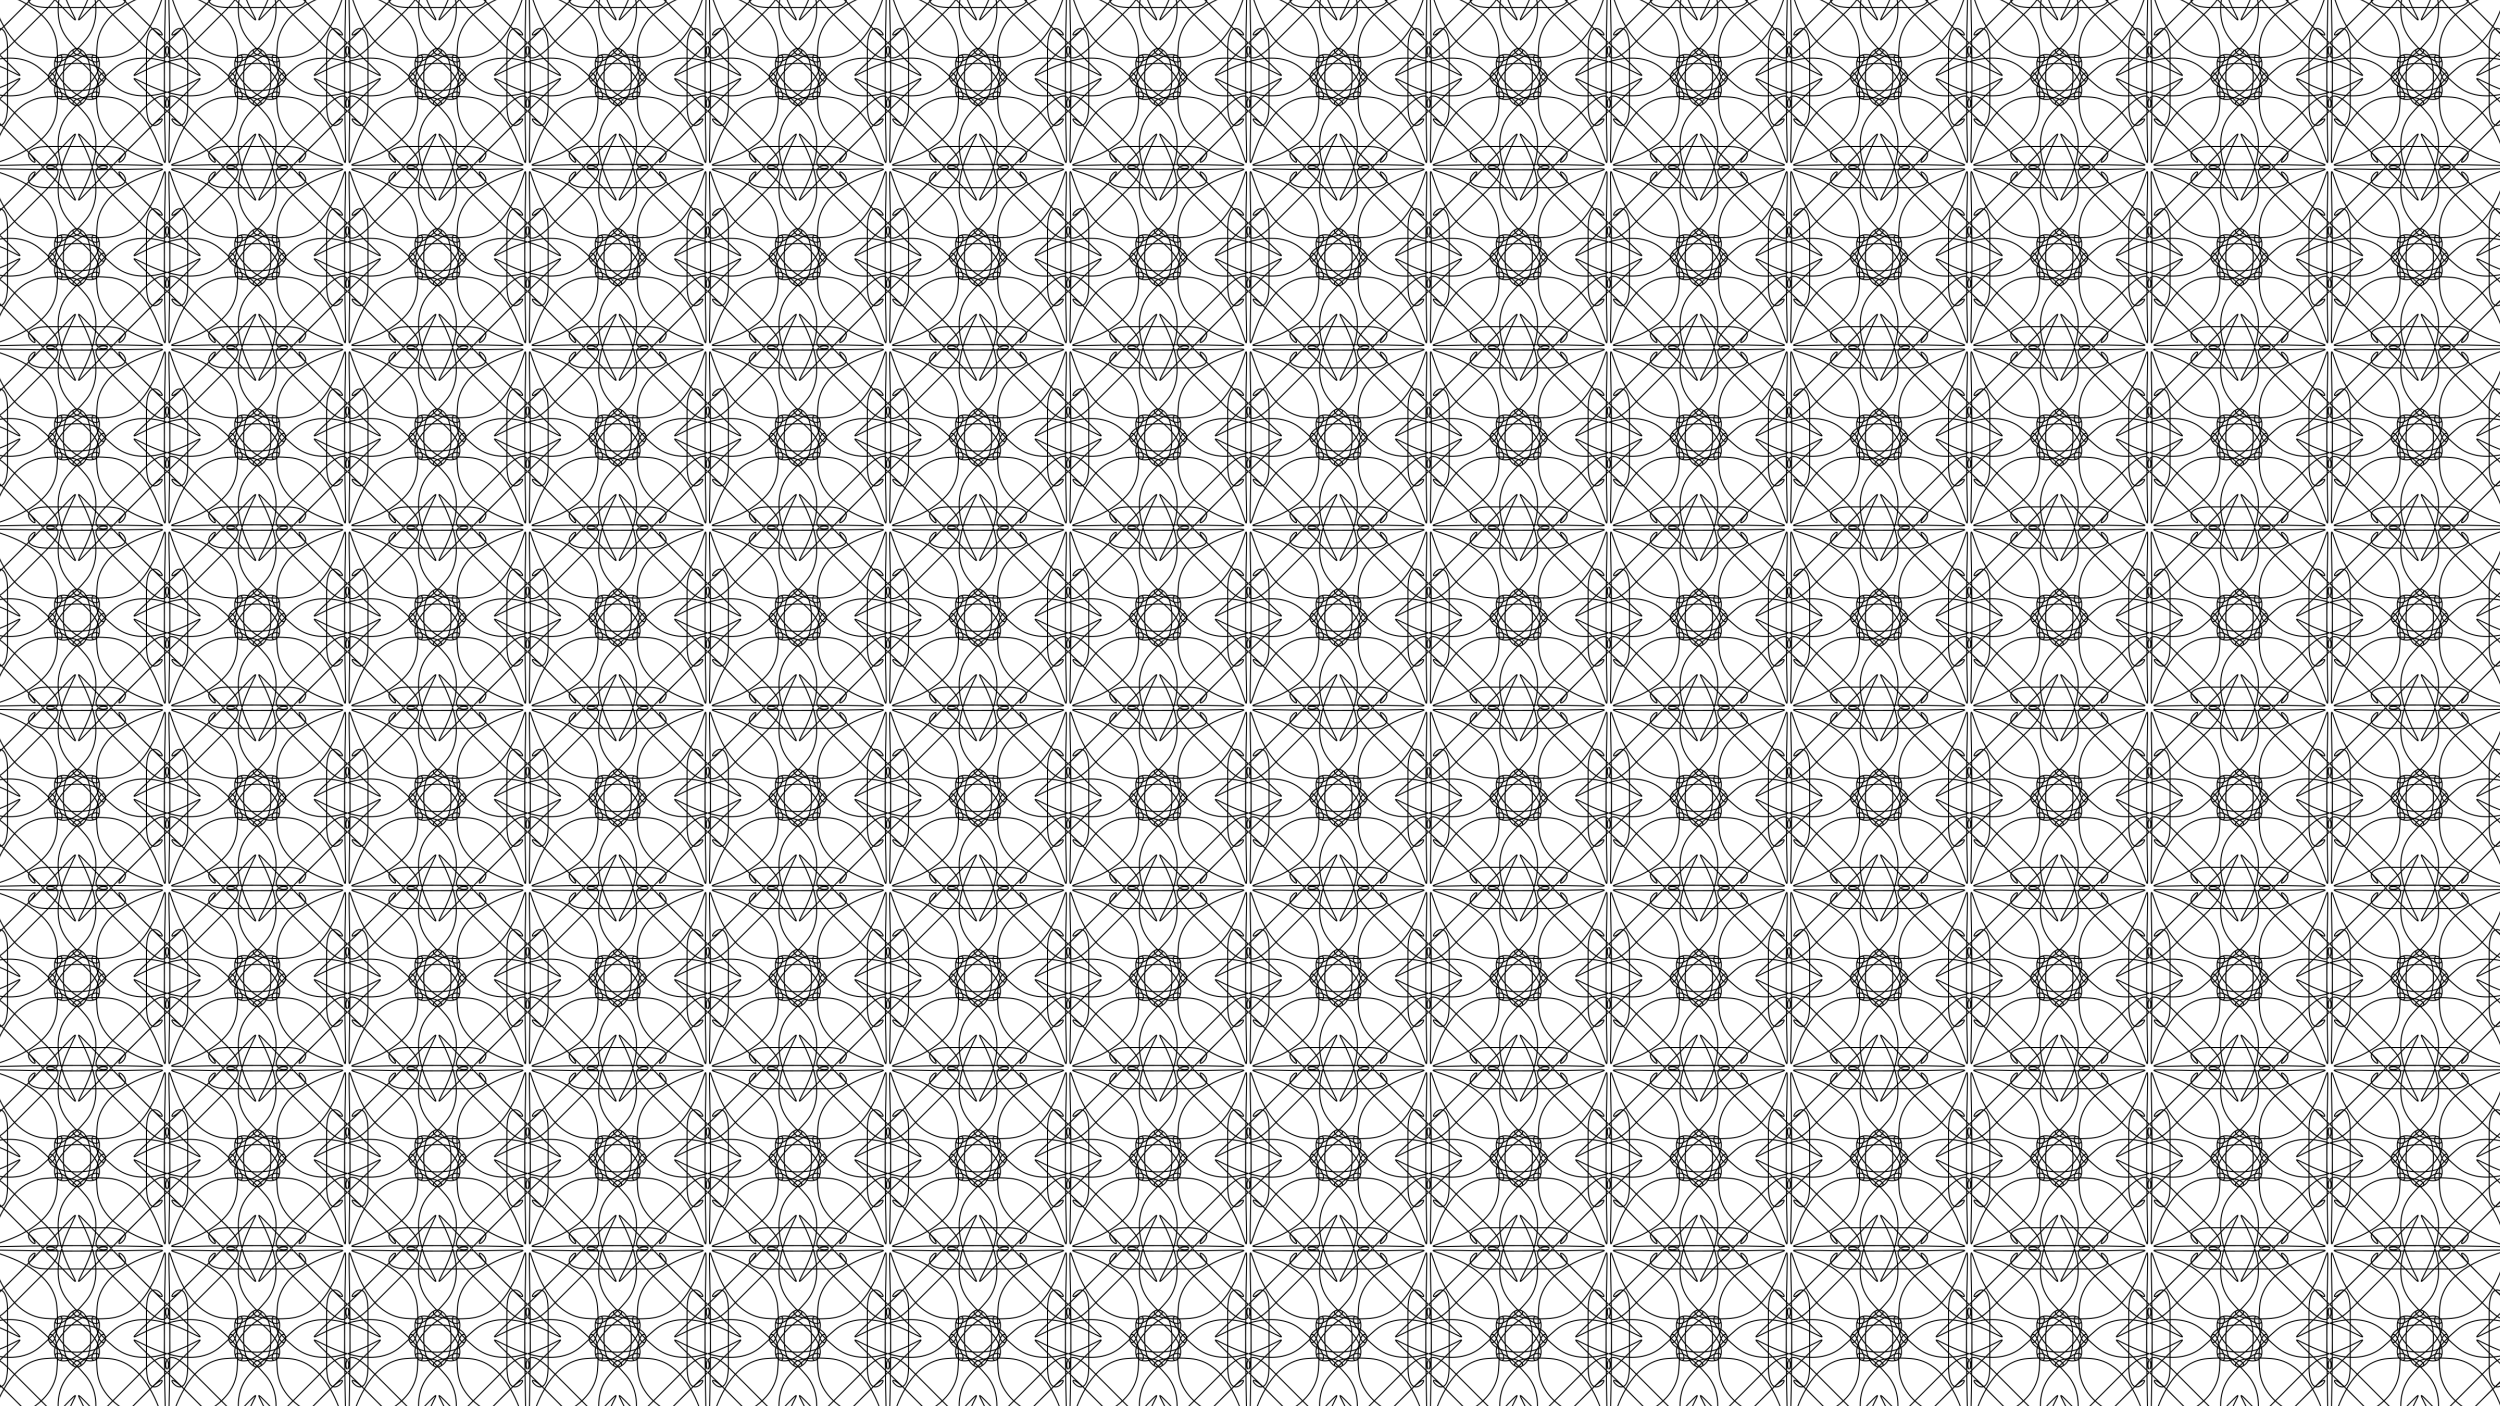
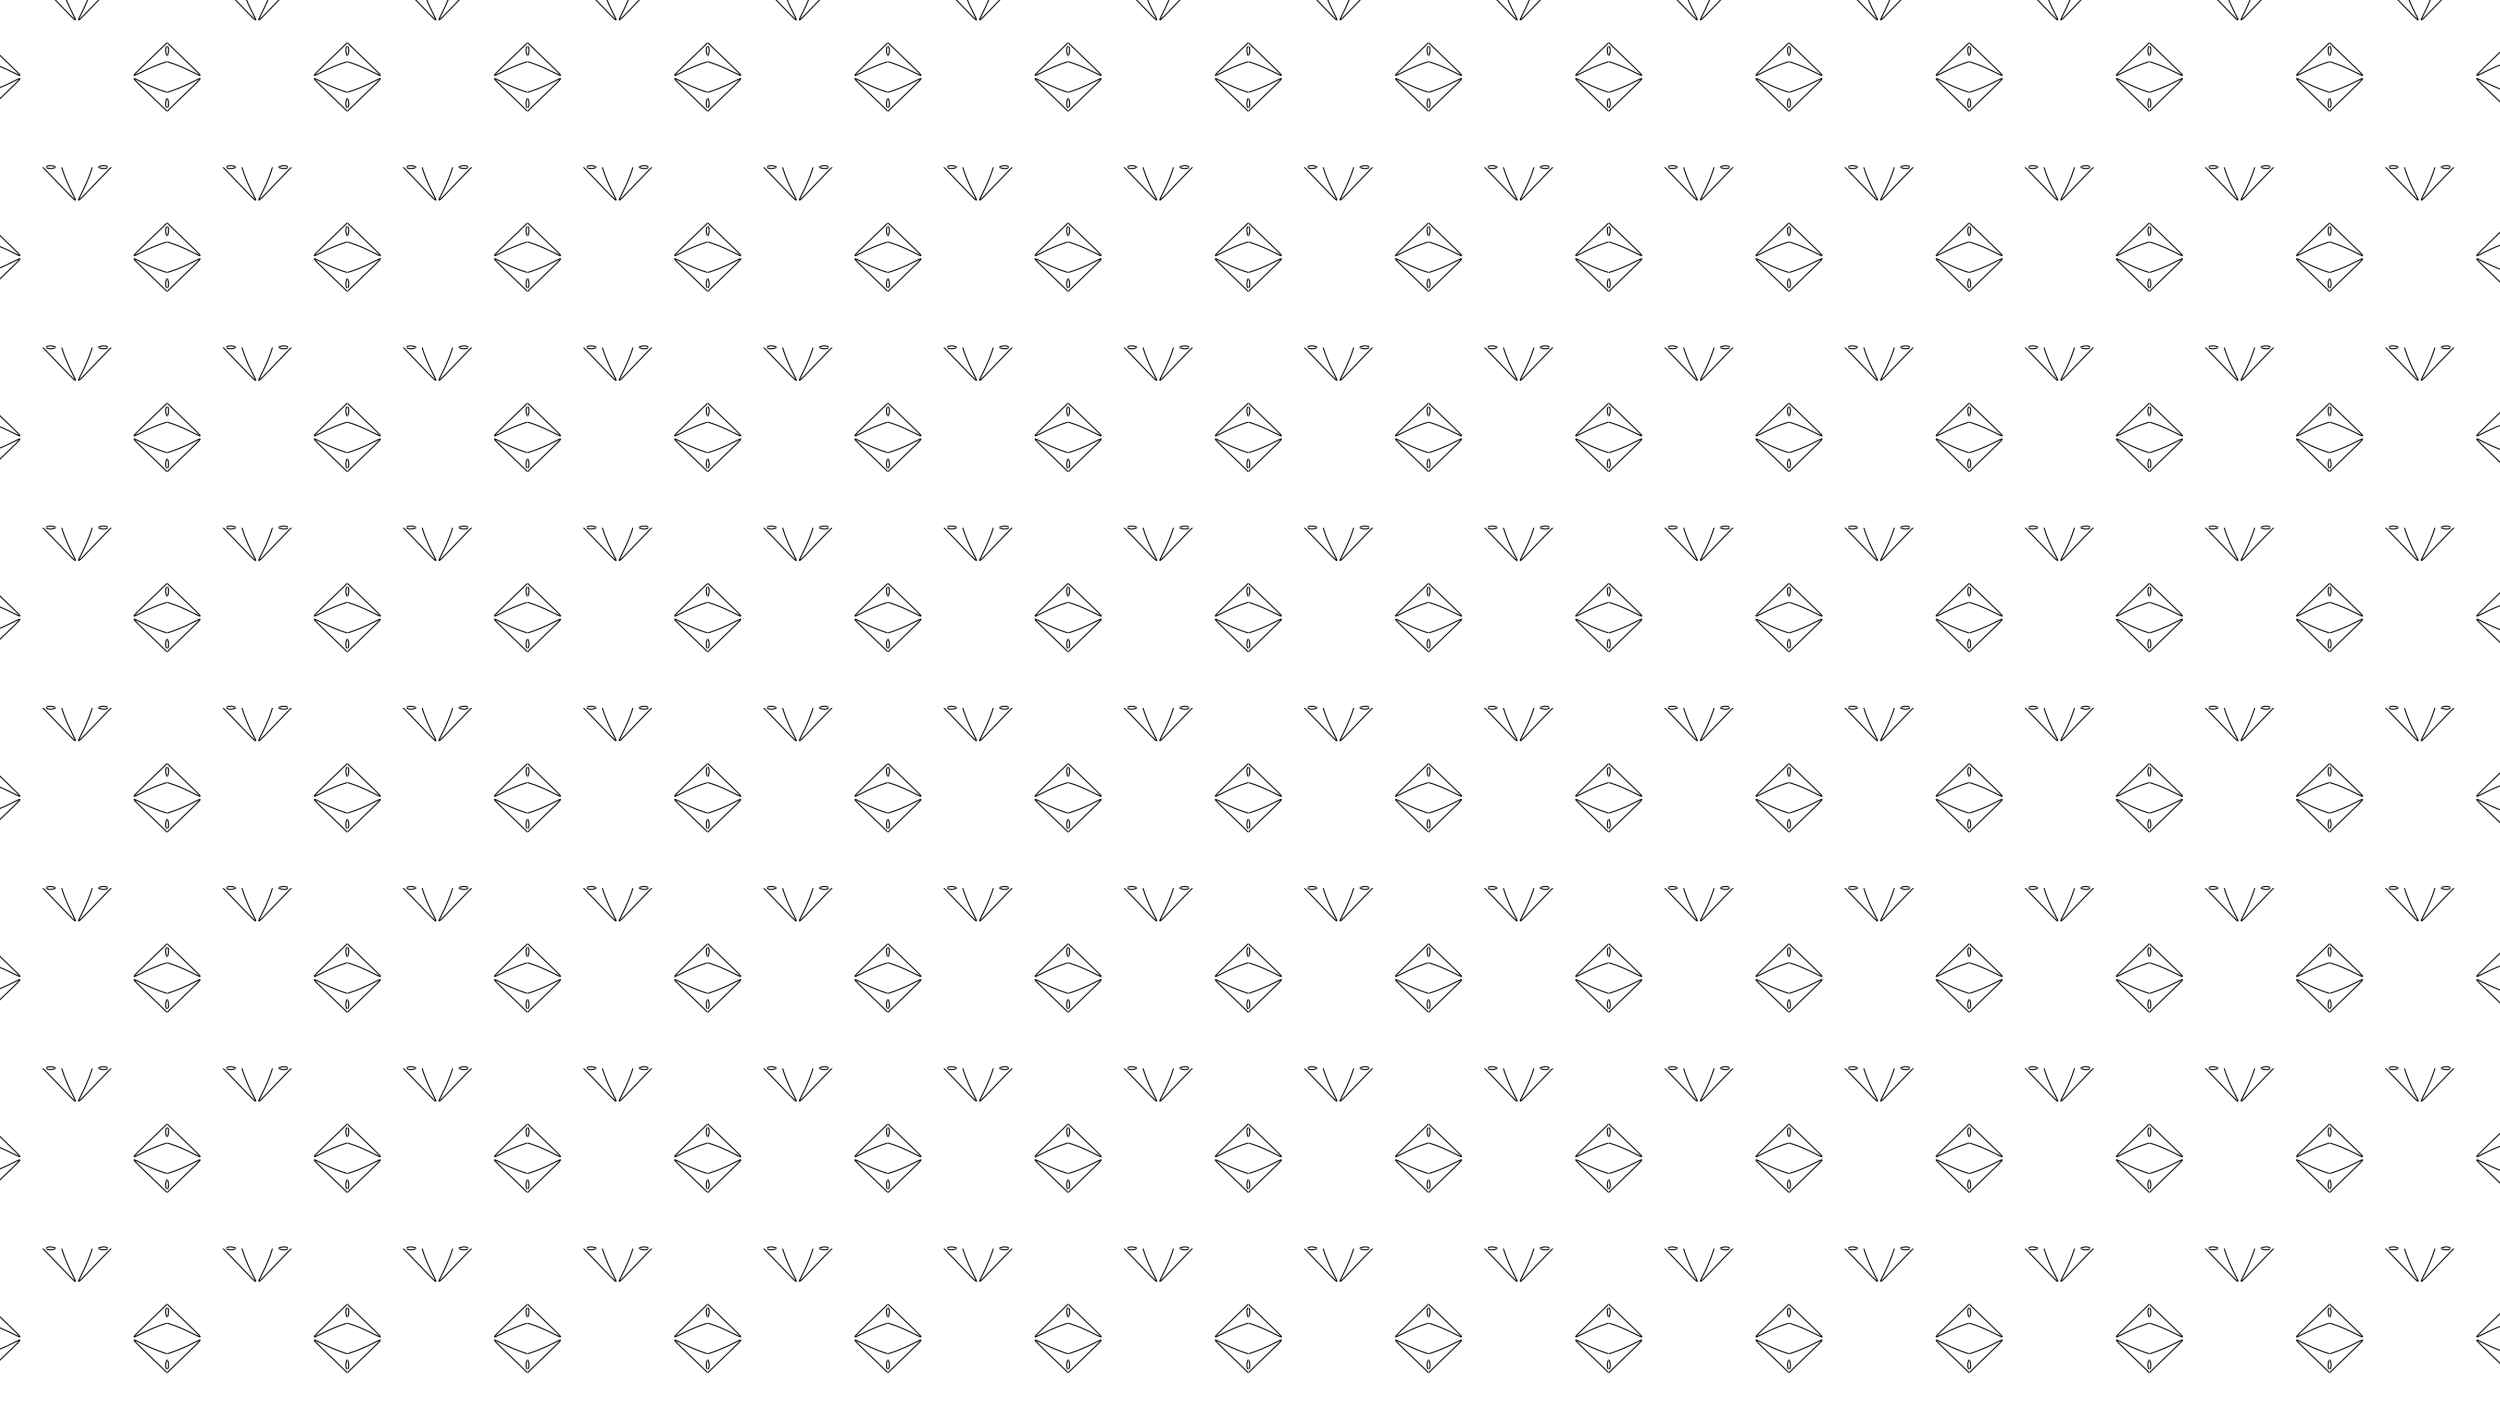
<svg xmlns="http://www.w3.org/2000/svg" viewBox="0 0 3840 2160">
  <defs>
    <pattern id="a" data-name="New Pattern 2" width="345.2" height="345.2" patternTransform="translate(257 257) scale(0.8)" patternUnits="userSpaceOnUse" viewBox="0 0 345.2 345.2">
-       <rect width="345.2" height="345.2" fill="none" />
      <g>
        <path d="M685.517,538.7c0-372.043,25.443-70.6-106.094-59.577s-35.365-63.711-35.365,38.682-96.173,27.656,35.365,38.682,106.094,312.467,106.094-59.577c0-96.537,31.557,31.556-36.705-36.706s31.556,31.557-36.706-36.7,31.557,31.556-36.705-36.706,59.831-36.7-36.706-36.7c-372.043,0-70.6-25.443-59.577,106.094s-63.711,35.365,38.682,35.365,27.656,96.173,38.682-35.365,312.467-106.094-59.577-106.094c-96.537,0,31.556-31.557-36.706,36.7s31.557-31.556-36.7,36.706,31.556-31.557-36.706,36.7-36.7-59.831-36.7,36.706c0,372.044-25.443,70.6,106.094,59.577s35.365,63.711,35.365-38.682,96.173-27.656-35.365-38.682S350.083,166.652,350.083,538.7c0,96.537-31.557-31.556,36.7,36.706s-31.556-31.557,36.706,36.705-31.557-31.556,36.7,36.706-59.831,36.705,36.706,36.705c372.044,0,70.6,25.443,59.577-106.094s63.711-35.365-38.682-35.365-27.656-96.173-38.682,35.365S166.652,685.517,538.7,685.517c96.537,0-31.556,31.557,36.706-36.705s-31.557,31.556,36.705-36.706S580.55,643.663,648.812,575.4,685.517,635.232,685.517,538.7Z" fill="none" stroke="#000" stroke-miterlimit="10" stroke-width="2" />
        <path d="M621.619,651.169c263.074-263.075,67.914-31.933-32.893-117.147s20.044-70.058-52.359,2.345-87.56-48.449-2.345,52.359S388.094,884.693,651.169,621.619c68.262-68.262,0,44.627,0-51.91V465.891c0-96.537,68.262,16.352,0-51.91-263.075-263.074-31.933-67.914-117.147,32.893s-70.058-20.044,2.345,52.359-48.449,87.56,52.359,2.345,295.967,145.928,32.893-117.147c-68.262-68.262,44.627,0-51.91,0H465.891c-96.537,0,16.352-68.262-51.91,0-263.074,263.075-67.914,31.933,32.893,117.147s-20.044,70.058,52.359-2.345,87.56,48.449,2.345-52.359,145.928-295.967-117.147-32.893c-68.262,68.262,0-44.627,0,51.91V569.709c0,96.537-68.262-16.352,0,51.91,263.075,263.074,31.933,67.914,117.147-32.893s70.058,20.044-2.345-52.359,48.449-87.56-52.359-2.345S150.907,388.094,413.981,651.169c68.262,68.262-44.627,0,51.91,0H569.709C666.246,651.169,553.357,719.431,621.619,651.169Z" fill="none" stroke="#000" stroke-miterlimit="10" stroke-width="2" />
      </g>
      <g>
        <path d="M340.317,538.7c0-372.043,25.443-70.6-106.094-59.577s-35.365-63.711-35.365,38.682-96.173,27.656,35.365,38.682,106.094,312.467,106.094-59.577c0-96.537,31.557,31.556-36.7-36.706s31.556,31.557-36.706-36.7,31.557,31.556-36.705-36.706,59.831-36.7-36.706-36.7c-372.043,0-70.6-25.443-59.577,106.094S70.207,491.542,172.6,491.542s27.656,96.173,38.682-35.365,312.467-106.094-59.577-106.094c-96.537,0,31.556-31.557-36.706,36.7s31.557-31.556-36.7,36.706,31.556-31.557-36.706,36.7-36.7-59.831-36.7,36.706c0,372.044-25.443,70.6,106.094,59.577s35.365,63.711,35.365-38.682,96.173-27.656-35.365-38.682S4.883,166.652,4.883,538.7c0,96.537-31.557-31.556,36.705,36.706s-31.556-31.557,36.706,36.705S46.737,580.55,115,648.812s-59.831,36.705,36.706,36.705c372.044,0,70.6,25.443,59.577-106.094s63.711-35.365-38.682-35.365-27.656-96.173-38.682,35.365S-178.548,685.517,193.5,685.517c96.537,0-31.556,31.557,36.706-36.705s-31.557,31.556,36.705-36.706S235.35,643.663,303.612,575.4,340.317,635.232,340.317,538.7Z" fill="none" stroke="#000" stroke-miterlimit="10" stroke-width="2" />
-         <path d="M276.419,651.169c263.074-263.075,67.914-31.933-32.893-117.147s20.044-70.058-52.359,2.345-87.56-48.449-2.345,52.359S42.894,884.693,305.969,621.619c68.262-68.262,0,44.627,0-51.91V465.891c0-96.537,68.262,16.352,0-51.91-263.075-263.074-31.933-67.914-117.147,32.893s-70.058-20.044,2.345,52.359-48.449,87.56,52.359,2.345,295.967,145.928,32.893-117.147c-68.262-68.262,44.627,0-51.91,0H120.691c-96.537,0,16.352-68.262-51.91,0C-194.293,647.506.867,416.364,101.674,501.578s-20.044,70.058,52.359-2.345,87.56,48.449,2.345-52.359S302.306,150.907,39.231,413.981c-68.262,68.262,0-44.627,0,51.91V569.709c0,96.537-68.262-16.352,0,51.91,263.075,263.074,31.933,67.914,117.147-32.893s70.058,20.044-2.345-52.359,48.449-87.56-52.359-2.345S-194.293,388.094,68.781,651.169c68.262,68.262-44.627,0,51.91,0H224.509C321.046,651.169,208.157,719.431,276.419,651.169Z" fill="none" stroke="#000" stroke-miterlimit="10" stroke-width="2" />
      </g>
      <g>
        <path d="M-4.883,538.7c0-372.043,25.443-70.6-106.094-59.577s-35.365-63.711-35.365,38.682-96.173,27.656,35.365,38.682S-4.883,868.949-4.883,496.905c0-96.537,31.557,31.556-36.7-36.706s31.556,31.557-36.706-36.7,31.557,31.556-36.7-36.706,59.831-36.7-36.706-36.7c-372.043,0-70.6-25.443-59.577,106.094s-63.711,35.365,38.682,35.365,27.656,96.173,38.682-35.365,312.467-106.094-59.577-106.094c-96.537,0,31.556-31.557-36.706,36.7s31.557-31.556-36.705,36.706,31.556-31.557-36.706,36.7-36.7-59.831-36.7,36.706c0,372.044-25.443,70.6,106.094,59.577s35.365,63.711,35.365-38.682,96.173-27.656-35.365-38.682S-340.317,166.652-340.317,538.7c0,96.537-31.557-31.556,36.7,36.706s-31.556-31.557,36.706,36.705-31.557-31.556,36.705,36.706-59.831,36.705,36.706,36.705c372.044,0,70.6,25.443,59.577-106.094s63.711-35.365-38.682-35.365-27.656-96.173-38.682,35.365-312.466,106.094,59.577,106.094c96.537,0-31.556,31.557,36.706-36.705s-31.557,31.556,36.705-36.706S-109.85,643.663-41.588,575.4-4.883,635.232-4.883,538.7Z" fill="none" stroke="#000" stroke-miterlimit="10" stroke-width="2" />
        <path d="M-68.781,651.169C194.293,388.094-.867,619.236-101.674,534.022s20.044-70.058-52.359,2.345-87.56-48.449-2.345,52.359S-302.306,884.693-39.231,621.619c68.262-68.262,0,44.627,0-51.91V465.891c0-96.537,68.262,16.352,0-51.91-263.075-263.074-31.933-67.914-117.147,32.893s-70.058-20.044,2.345,52.359-48.449,87.56,52.359,2.345S194.293,647.506-68.781,384.431c-68.262-68.262,44.627,0-51.91,0H-224.509c-96.537,0,16.352-68.262-51.91,0-263.074,263.075-67.914,31.933,32.893,117.147s-20.044,70.058,52.359-2.345,87.56,48.449,2.345-52.359,145.928-295.967-117.147-32.893c-68.262,68.262,0-44.627,0,51.91V569.709c0,96.537-68.262-16.352,0,51.91,263.075,263.074,31.933,67.914,117.147-32.893s70.058,20.044-2.345-52.359,48.449-87.56-52.359-2.345-295.967-145.928-32.893,117.147c68.262,68.262-44.627,0,51.91,0h103.818C-24.154,651.169-137.043,719.431-68.781,651.169Z" fill="none" stroke="#000" stroke-miterlimit="10" stroke-width="2" />
      </g>
      <g>
        <path d="M685.517,193.5c0-372.043,25.443-70.6-106.094-59.577S544.058,70.207,544.058,172.6s-96.173,27.656,35.365,38.682,106.094,312.467,106.094-59.577c0-96.537,31.557,31.556-36.705-36.706s31.556,31.557-36.706-36.7S643.663,109.85,575.4,41.588s59.831-36.7-36.706-36.7c-372.043,0-70.6-25.443-59.577,106.094s-63.711,35.365,38.682,35.365,27.656,96.173,38.682-35.365S868.949,4.883,496.905,4.883c-96.537,0,31.556-31.557-36.706,36.705s31.557-31.556-36.7,36.706S455.05,46.737,386.788,115s-36.7-59.831-36.7,36.706c0,372.044-25.443,70.6,106.094,59.577s35.365,63.711,35.365-38.682,96.173-27.656-35.365-38.682S350.083-178.548,350.083,193.5c0,96.537-31.557-31.556,36.7,36.706s-31.556-31.557,36.706,36.705-31.557-31.556,36.7,36.706-59.831,36.7,36.706,36.7c372.044,0,70.6,25.443,59.577-106.094s63.711-35.365-38.682-35.365-27.656-96.173-38.682,35.365S166.652,340.317,538.7,340.317c96.537,0-31.556,31.557,36.706-36.7s-31.557,31.556,36.705-36.706S580.55,298.463,648.812,230.2,685.517,290.032,685.517,193.5Z" fill="none" stroke="#000" stroke-miterlimit="10" stroke-width="2" />
-         <path d="M621.619,305.969c263.074-263.075,67.914-31.933-32.893-117.147s20.044-70.058-52.359,2.345-87.56-48.449-2.345,52.359S388.094,539.493,651.169,276.419c68.262-68.262,0,44.627,0-51.91V120.691c0-96.537,68.262,16.352,0-51.91C388.094-194.293,619.236.867,534.022,101.674s-70.058-20.044,2.345,52.359-48.449,87.56,52.359,2.345S884.693,302.306,621.619,39.231c-68.262-68.262,44.627,0-51.91,0H465.891c-96.537,0,16.352-68.262-51.91,0-263.074,263.075-67.914,31.933,32.893,117.147s-20.044,70.058,52.359-2.345,87.56,48.449,2.345-52.359S647.506-194.293,384.431,68.781c-68.262,68.262,0-44.627,0,51.91V224.509c0,96.537-68.262-16.352,0,51.91,263.075,263.074,31.933,67.914,117.147-32.893s70.058,20.044-2.345-52.359,48.449-87.56-52.359-2.345S150.907,42.894,413.981,305.969c68.262,68.262-44.627,0,51.91,0H569.709C666.246,305.969,553.357,374.231,621.619,305.969Z" fill="none" stroke="#000" stroke-miterlimit="10" stroke-width="2" />
+         <path d="M621.619,305.969c263.074-263.075,67.914-31.933-32.893-117.147s20.044-70.058-52.359,2.345-87.56-48.449-2.345,52.359S388.094,539.493,651.169,276.419c68.262-68.262,0,44.627,0-51.91V120.691c0-96.537,68.262,16.352,0-51.91C388.094-194.293,619.236.867,534.022,101.674S884.693,302.306,621.619,39.231c-68.262-68.262,44.627,0-51.91,0H465.891c-96.537,0,16.352-68.262-51.91,0-263.074,263.075-67.914,31.933,32.893,117.147s-20.044,70.058,52.359-2.345,87.56,48.449,2.345-52.359S647.506-194.293,384.431,68.781c-68.262,68.262,0-44.627,0,51.91V224.509c0,96.537-68.262-16.352,0,51.91,263.075,263.074,31.933,67.914,117.147-32.893s70.058,20.044-2.345-52.359,48.449-87.56-52.359-2.345S150.907,42.894,413.981,305.969c68.262,68.262-44.627,0,51.91,0H569.709C666.246,305.969,553.357,374.231,621.619,305.969Z" fill="none" stroke="#000" stroke-miterlimit="10" stroke-width="2" />
      </g>
      <g>
-         <path d="M340.317,193.5c0-372.043,25.443-70.6-106.094-59.577S198.858,70.207,198.858,172.6s-96.173,27.656,35.365,38.682,106.094,312.467,106.094-59.577c0-96.537,31.557,31.556-36.7-36.706s31.556,31.557-36.706-36.7S298.463,109.85,230.2,41.588s59.831-36.7-36.706-36.7c-372.043,0-70.6-25.443-59.577,106.094S70.207,146.342,172.6,146.342s27.656,96.173,38.682-35.365S523.749,4.883,151.705,4.883c-96.537,0,31.556-31.557-36.706,36.705s31.557-31.556-36.7,36.706S109.85,46.737,41.588,115s-36.7-59.831-36.7,36.706c0,372.044-25.443,70.6,106.094,59.577s35.365,63.711,35.365-38.682,96.173-27.656-35.365-38.682S4.883-178.548,4.883,193.5c0,96.537-31.557-31.556,36.705,36.706s-31.556-31.557,36.706,36.705S46.737,235.35,115,303.612s-59.831,36.7,36.706,36.7c372.044,0,70.6,25.443,59.577-106.094s63.711-35.365-38.682-35.365-27.656-96.173-38.682,35.365S-178.548,340.317,193.5,340.317c96.537,0-31.556,31.557,36.706-36.7s-31.557,31.556,36.705-36.706S235.35,298.463,303.612,230.2,340.317,290.032,340.317,193.5Z" fill="none" stroke="#000" stroke-miterlimit="10" stroke-width="2" />
-         <path d="M276.419,305.969c263.074-263.075,67.914-31.933-32.893-117.147s20.044-70.058-52.359,2.345-87.56-48.449-2.345,52.359S42.894,539.493,305.969,276.419c68.262-68.262,0,44.627,0-51.91V120.691c0-96.537,68.262,16.352,0-51.91C42.894-194.293,274.036.867,188.822,101.674s-70.058-20.044,2.345,52.359-48.449,87.56,52.359,2.345S539.493,302.306,276.419,39.231c-68.262-68.262,44.627,0-51.91,0H120.691c-96.537,0,16.352-68.262-51.91,0C-194.293,302.306.867,71.164,101.674,156.378s-20.044,70.058,52.359-2.345,87.56,48.449,2.345-52.359S302.306-194.293,39.231,68.781c-68.262,68.262,0-44.627,0,51.91V224.509c0,96.537-68.262-16.352,0,51.91,263.075,263.074,31.933,67.914,117.147-32.893s70.058,20.044-2.345-52.359,48.449-87.56-52.359-2.345S-194.293,42.894,68.781,305.969c68.262,68.262-44.627,0,51.91,0H224.509C321.046,305.969,208.157,374.231,276.419,305.969Z" fill="none" stroke="#000" stroke-miterlimit="10" stroke-width="2" />
-       </g>
+         </g>
      <g>
        <path d="M-4.883,193.5c0-372.043,25.443-70.6-106.094-59.577s-35.365-63.711-35.365,38.682-96.173,27.656,35.365,38.682S-4.883,523.749-4.883,151.705c0-96.537,31.557,31.556-36.7-36.706s31.556,31.557-36.706-36.7S-46.737,109.85-115,41.588s59.831-36.7-36.706-36.7c-372.043,0-70.6-25.443-59.577,106.094s-63.711,35.365,38.682,35.365,27.656,96.173,38.682-35.365S178.549,4.883-193.495,4.883c-96.537,0,31.556-31.557-36.706,36.705s31.557-31.556-36.705,36.706S-235.35,46.737-303.612,115s-36.7-59.831-36.7,36.706c0,372.044-25.443,70.6,106.094,59.577s35.365,63.711,35.365-38.682,96.173-27.656-35.365-38.682S-340.317-178.548-340.317,193.5c0,96.537-31.557-31.556,36.7,36.706s-31.556-31.557,36.706,36.705-31.557-31.556,36.705,36.706-59.831,36.7,36.706,36.7c372.044,0,70.6,25.443,59.577-106.094s63.711-35.365-38.682-35.365-27.656-96.173-38.682,35.365-312.466,106.094,59.577,106.094c96.537,0-31.556,31.557,36.706-36.7s-31.557,31.556,36.705-36.706S-109.85,298.463-41.588,230.2-4.883,290.032-4.883,193.5Z" fill="none" stroke="#000" stroke-miterlimit="10" stroke-width="2" />
        <path d="M-68.781,305.969C194.293,42.894-.867,274.036-101.674,188.822s20.044-70.058-52.359,2.345-87.56-48.449-2.345,52.359S-302.306,539.493-39.231,276.419c68.262-68.262,0,44.627,0-51.91V120.691c0-96.537,68.262,16.352,0-51.91C-302.306-194.293-71.164.867-156.378,101.674s-70.058-20.044,2.345,52.359-48.449,87.56,52.359,2.345S194.293,302.306-68.781,39.231c-68.262-68.262,44.627,0-51.91,0H-224.509c-96.537,0,16.352-68.262-51.91,0-263.074,263.075-67.914,31.933,32.893,117.147s-20.044,70.058,52.359-2.345,87.56,48.449,2.345-52.359S-42.894-194.293-305.969,68.781c-68.262,68.262,0-44.627,0,51.91V224.509c0,96.537-68.262-16.352,0,51.91,263.075,263.074,31.933,67.914,117.147-32.893s70.058,20.044-2.345-52.359,48.449-87.56-52.359-2.345S-539.493,42.894-276.419,305.969c68.262,68.262-44.627,0,51.91,0h103.818C-24.154,305.969-137.043,374.231-68.781,305.969Z" fill="none" stroke="#000" stroke-miterlimit="10" stroke-width="2" />
      </g>
      <g>
        <path d="M685.517-151.705c0-372.043,25.443-70.6-106.094-59.577s-35.365-63.711-35.365,38.682-96.173,27.656,35.365,38.682,106.094,312.467,106.094-59.577c0-96.537,31.557,31.556-36.705-36.706s31.556,31.557-36.706-36.705,31.557,31.556-36.705-36.706,59.831-36.7-36.706-36.7c-372.043,0-70.6-25.443-59.577,106.094s-63.711,35.365,38.682,35.365,27.656,96.173,38.682-35.365,312.467-106.094-59.577-106.094c-96.537,0,31.556-31.557-36.706,36.7s31.557-31.556-36.7,36.706,31.556-31.557-36.706,36.705-36.7-59.831-36.7,36.706c0,372.044-25.443,70.6,106.094,59.577s35.365,63.711,35.365-38.682,96.173-27.656-35.365-38.682S350.083-523.748,350.083-151.705c0,96.537-31.557-31.556,36.7,36.706s-31.556-31.557,36.706,36.705-31.557-31.556,36.7,36.706S400.368-4.883,496.905-4.883c372.044,0,70.6,25.443,59.577-106.094s63.711-35.365-38.682-35.365-27.656-96.173-38.682,35.365S166.652-4.883,538.7-4.883c96.537,0-31.556,31.557,36.706-36.7s-31.557,31.556,36.705-36.706S580.55-46.737,648.812-115,685.517-55.168,685.517-151.705Z" fill="none" stroke="#000" stroke-miterlimit="10" stroke-width="2" />
-         <path d="M621.619-39.231c263.074-263.075,67.914-31.933-32.893-117.147s20.044-70.058-52.359,2.345-87.56-48.449-2.345,52.359S388.094,194.293,651.169-68.781c68.262-68.262,0,44.627,0-51.91V-224.509c0-96.537,68.262,16.352,0-51.91-263.075-263.074-31.933-67.914-117.147,32.893s-70.058-20.044,2.345,52.359-48.449,87.56,52.359,2.345S884.693-42.894,621.619-305.969c-68.262-68.262,44.627,0-51.91,0H465.891c-96.537,0,16.352-68.262-51.91,0-263.074,263.075-67.914,31.933,32.893,117.147s-20.044,70.058,52.359-2.345,87.56,48.449,2.345-52.359,145.928-295.967-117.147-32.893c-68.262,68.262,0-44.627,0,51.91v103.818c0,96.537-68.262-16.352,0,51.91C647.506,194.293,416.364-.867,501.578-101.674s70.058,20.044-2.345-52.359,48.449-87.56-52.359-2.345S150.907-302.306,413.981-39.231c68.262,68.262-44.627,0,51.91,0H569.709C666.246-39.231,553.357,29.031,621.619-39.231Z" fill="none" stroke="#000" stroke-miterlimit="10" stroke-width="2" />
      </g>
      <g>
        <path d="M340.317-151.705c0-372.043,25.443-70.6-106.094-59.577s-35.365-63.711-35.365,38.682-96.173,27.656,35.365,38.682,106.094,312.467,106.094-59.577c0-96.537,31.557,31.556-36.7-36.706s31.556,31.557-36.706-36.705,31.557,31.556-36.705-36.706,59.831-36.7-36.706-36.7c-372.043,0-70.6-25.443-59.577,106.094S70.207-198.858,172.6-198.858s27.656,96.173,38.682-35.365,312.467-106.094-59.577-106.094c-96.537,0,31.556-31.557-36.706,36.7s31.557-31.556-36.7,36.706S109.85-298.463,41.588-230.2s-36.7-59.831-36.7,36.706c0,372.044-25.443,70.6,106.094,59.577s35.365,63.711,35.365-38.682,96.173-27.656-35.365-38.682S4.883-523.748,4.883-151.705c0,96.537-31.557-31.556,36.705,36.706S10.032-146.556,78.294-78.294,46.737-109.85,115-41.588,55.168-4.883,151.705-4.883c372.044,0,70.6,25.443,59.577-106.094s63.711-35.365-38.682-35.365-27.656-96.173-38.682,35.365S-178.548-4.883,193.5-4.883c96.537,0-31.556,31.557,36.706-36.7s-31.557,31.556,36.705-36.706S235.35-46.737,303.612-115,340.317-55.168,340.317-151.705Z" fill="none" stroke="#000" stroke-miterlimit="10" stroke-width="2" />
        <path d="M276.419-39.231c263.074-263.075,67.914-31.933-32.893-117.147s20.044-70.058-52.359,2.345-87.56-48.449-2.345,52.359S42.894,194.293,305.969-68.781c68.262-68.262,0,44.627,0-51.91V-224.509c0-96.537,68.262,16.352,0-51.91-263.075-263.074-31.933-67.914-117.147,32.893s-70.058-20.044,2.345,52.359-48.449,87.56,52.359,2.345S539.493-42.894,276.419-305.969c-68.262-68.262,44.627,0-51.91,0H120.691c-96.537,0,16.352-68.262-51.91,0C-194.293-42.894.867-274.036,101.674-188.822s-20.044,70.058,52.359-2.345,87.56,48.449,2.345-52.359S302.306-539.493,39.231-276.419c-68.262,68.262,0-44.627,0,51.91v103.818c0,96.537-68.262-16.352,0,51.91C302.306,194.293,71.164-.867,156.378-101.674s70.058,20.044-2.345-52.359,48.449-87.56-52.359-2.345S-194.293-302.306,68.781-39.231c68.262,68.262-44.627,0,51.91,0H224.509C321.046-39.231,208.157,29.031,276.419-39.231Z" fill="none" stroke="#000" stroke-miterlimit="10" stroke-width="2" />
      </g>
      <g>
        <path d="M-4.883-151.705c0-372.043,25.443-70.6-106.094-59.577s-35.365-63.711-35.365,38.682-96.173,27.656,35.365,38.682S-4.883,178.549-4.883-193.495c0-96.537,31.557,31.556-36.7-36.706s31.556,31.557-36.706-36.705,31.557,31.556-36.7-36.706,59.831-36.7-36.706-36.7c-372.043,0-70.6-25.443-59.577,106.094s-63.711,35.365,38.682,35.365,27.656,96.173,38.682-35.365,312.467-106.094-59.577-106.094c-96.537,0,31.556-31.557-36.706,36.7s31.557-31.556-36.705,36.706,31.556-31.557-36.706,36.705-36.7-59.831-36.7,36.706c0,372.044-25.443,70.6,106.094,59.577s35.365,63.711,35.365-38.682,96.173-27.656-35.365-38.682-106.094-312.466-106.094,59.577c0,96.537-31.557-31.556,36.7,36.706s-31.556-31.557,36.706,36.705S-298.463-109.85-230.2-41.588-290.032-4.883-193.495-4.883c372.044,0,70.6,25.443,59.577-106.094s63.711-35.365-38.682-35.365-27.656-96.173-38.682,35.365S-523.748-4.883-151.705-4.883c96.537,0-31.556,31.557,36.706-36.7s-31.557,31.556,36.705-36.706S-109.85-46.737-41.588-115-4.883-55.168-4.883-151.705Z" fill="none" stroke="#000" stroke-miterlimit="10" stroke-width="2" />
        <path d="M-68.781-39.231C194.293-302.306-.867-71.164-101.674-156.378s20.044-70.058-52.359,2.345-87.56-48.449-2.345,52.359S-302.306,194.293-39.231-68.781c68.262-68.262,0,44.627,0-51.91V-224.509c0-96.537,68.262,16.352,0-51.91-263.075-263.074-31.933-67.914-117.147,32.893s-70.058-20.044,2.345,52.359-48.449,87.56,52.359,2.345S194.293-42.894-68.781-305.969c-68.262-68.262,44.627,0-51.91,0H-224.509c-96.537,0,16.352-68.262-51.91,0-263.074,263.075-67.914,31.933,32.893,117.147s-20.044,70.058,52.359-2.345,87.56,48.449,2.345-52.359,145.928-295.967-117.147-32.893c-68.262,68.262,0-44.627,0,51.91v103.818c0,96.537-68.262-16.352,0,51.91C-42.894,194.293-274.036-.867-188.822-101.674s70.058,20.044-2.345-52.359,48.449-87.56-52.359-2.345S-539.493-302.306-276.419-39.231c68.262,68.262-44.627,0,51.91,0h103.818C-24.154-39.231-137.043,29.031-68.781-39.231Z" fill="none" stroke="#000" stroke-miterlimit="10" stroke-width="2" />
      </g>
    </pattern>
  </defs>
  <rect width="3840" height="2160" fill="url(#a)" />
</svg>